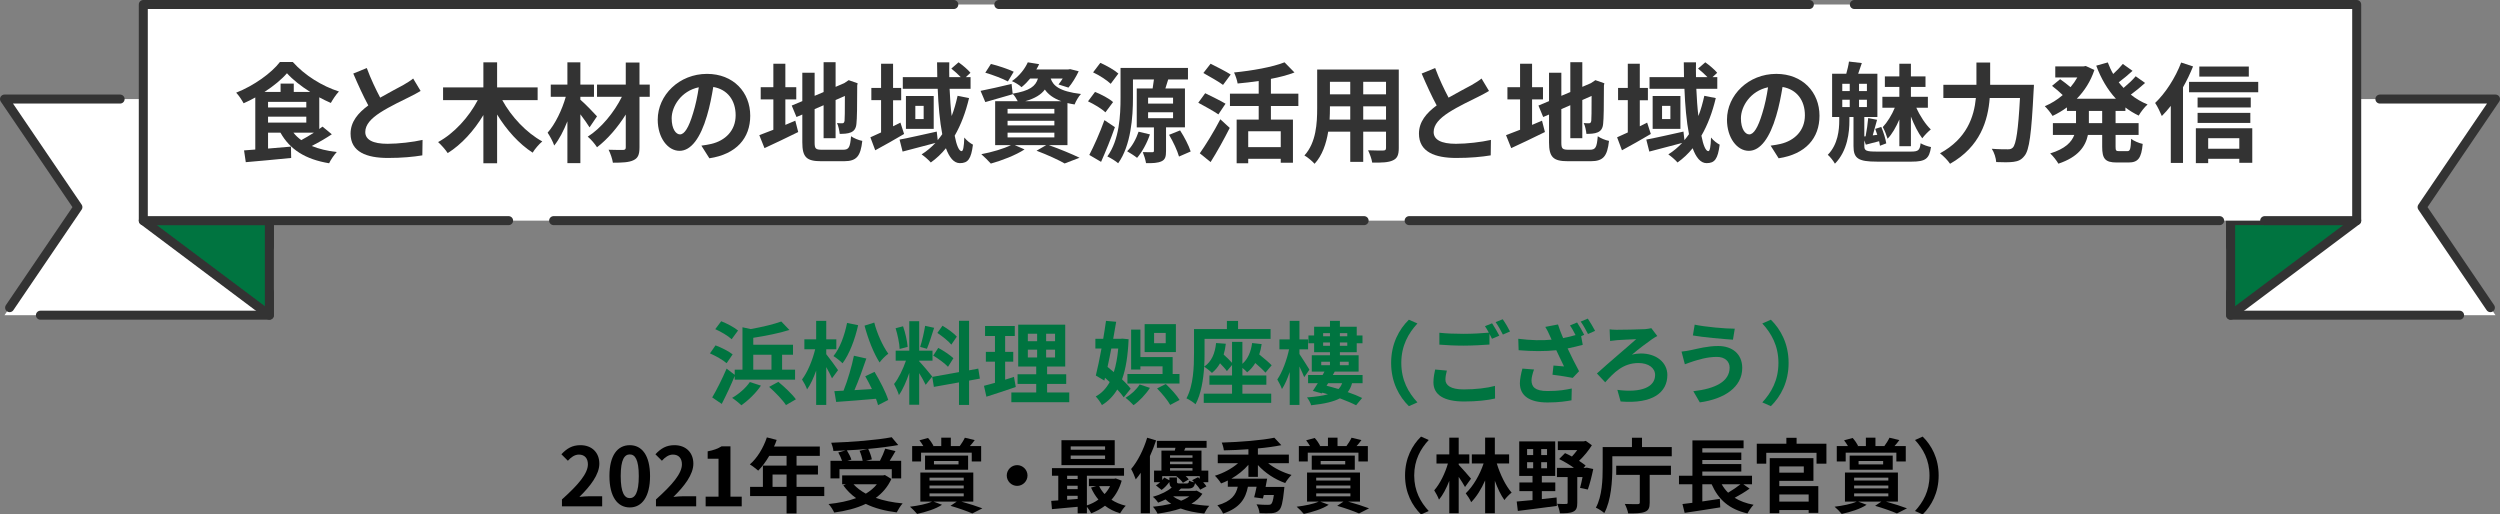
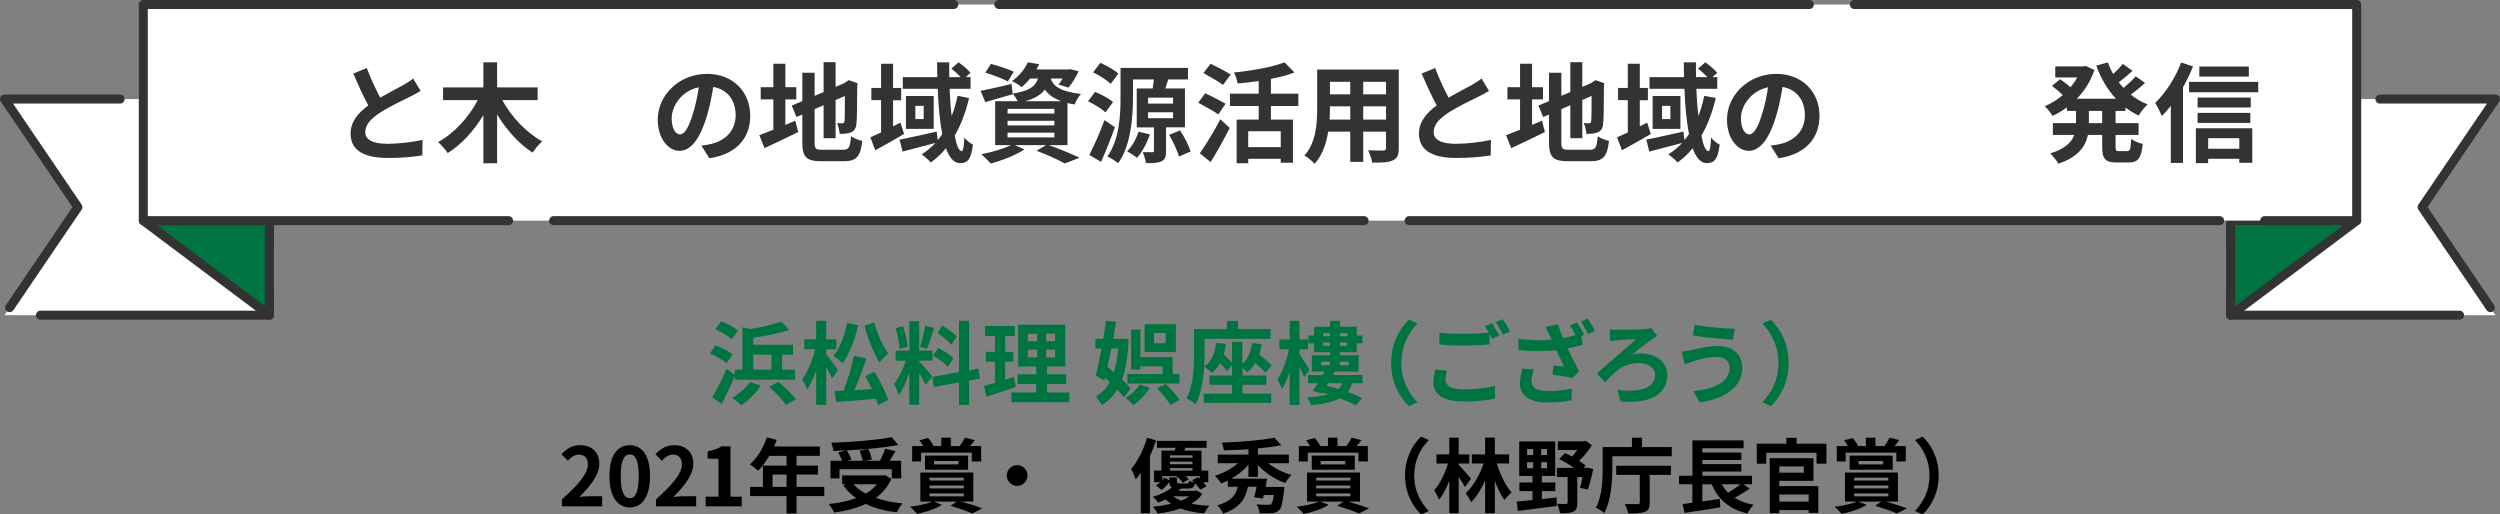
<svg xmlns="http://www.w3.org/2000/svg" id="_レイヤー_2" viewBox="0 0 555.213 114.244">
  <rect x="0" y="0" width="555.213" height="114.244" fill="#808080" stroke="none" />
  <defs>
    <style>.cls-1{stroke-dasharray:0 0 180 10;}.cls-1,.cls-2,.cls-3{stroke:#333;stroke-linecap:round;stroke-linejoin:round;stroke-width:2px;}.cls-1,.cls-3{fill:#fff;}.cls-2,.cls-4{fill:#007440;}.cls-3{stroke-dasharray:0 0 56 10;}.cls-5,.cls-6,.cls-4{stroke-width:0px;}.cls-6{fill:#333;}</style>
  </defs>
  <g id="_特集">
    <path class="cls-4" d="m161.369,80.662c-.78-.7-2.42-1.62-3.7-2.181l1.24-1.78c1.3.48,2.96,1.32,3.801,2.001l-1.341,1.96Zm1.801,2.841c-.86,2.08-1.9,4.301-2.881,6.201l-2.12-1.44c.92-1.54,2.2-4.061,3.2-6.401l1.801,1.38v-1.14h1.72v-9.422l1.821.4c2.5-.44,5.101-1.06,6.801-1.68l1.801,1.88c-2.341.74-5.302,1.32-8.021,1.74v1.54h8.821v2.22h-2.42v3.321h2.88v2.22h-13.402v-.82Zm-.681-8.162c-.74-.72-2.36-1.681-3.641-2.24l1.32-1.761c1.24.48,2.9,1.36,3.741,2.061l-1.421,1.94Zm6.502,10.302c-1.101,1.64-2.861,3.341-4.361,4.361-.46-.48-1.44-1.26-2.04-1.64,1.52-.86,3.061-2.221,3.94-3.521l2.461.8Zm-1.7-3.541h4.04v-3.321h-4.04v3.321Zm5.561,2.7c1.341,1.101,3.081,2.721,3.901,3.881l-2.201,1.28c-.7-1.1-2.38-2.841-3.74-4.041l2.04-1.12Z" />
    <path class="cls-4" d="m184.778,84.022c-.28-.64-.78-1.6-1.28-2.5v8.401h-2.24v-7.622c-.58,1.64-1.261,3.141-2.021,4.181-.221-.68-.74-1.621-1.12-2.201,1.22-1.6,2.36-4.341,2.92-6.721h-2.4v-2.201h2.621v-4.101h2.24v4.101h2.24v2.201h-2.24v1.1c.58.7,2.261,2.981,2.62,3.541l-1.34,1.82Zm5.801-11.802c-.72,3.221-1.96,6.441-3.46,8.462-.421-.44-1.44-1.26-2.021-1.601,1.42-1.74,2.46-4.54,3.021-7.361l2.46.5Zm3.642,10.362c1.18,1.98,2.521,4.54,3.04,6.241l-2.261,1.16c-.1-.42-.26-.9-.46-1.42-3.16.28-6.441.54-8.842.7l-.399-2.4c.6-.02,1.28-.06,2.04-.1.9-2.22,1.82-5.381,2.301-7.761l2.761.62c-.78,2.32-1.741,4.961-2.641,7.021,1.24-.08,2.561-.16,3.881-.24-.461-.981-.981-1.96-1.48-2.841l2.061-.98Zm-.06-10.942c.62,2.44,1.9,5.241,3.121,6.921-.62.42-1.48,1.3-1.94,1.94-1.32-2.041-2.581-5.261-3.341-8.182l2.16-.68Z" />
    <path class="cls-4" d="m205.576,85.463c-.301-.64-.86-1.68-1.44-2.601v7.021h-2.2v-7.061c-.641,1.86-1.44,3.721-2.301,4.921-.2-.72-.721-1.8-1.08-2.46,1-1.221,2.021-3.361,2.641-5.182h-2.281v-2.22h3.022v-6.542h2.2v6.542h2.96v2.22h-2.96v.141c.58.58,2.481,2.82,2.9,3.38l-1.46,1.84Zm-5.781-7.962c-.04-1.22-.44-3.16-.9-4.601l1.66-.44c.52,1.44.92,3.341,1.02,4.581l-1.78.46Zm7.661-4.701c-.519,1.6-1.1,3.501-1.601,4.661l-1.5-.42c.42-1.26.88-3.28,1.101-4.681l2,.44Zm7.762,11.723v5.401h-2.24v-5.001l-5.581,1-.36-2.22,5.941-1.06v-11.402h2.24v11.002l2.041-.38.359,2.221-2.4.44Zm-6.842-7.262c1.161.62,2.641,1.6,3.361,2.3l-1.2,1.9c-.66-.72-2.121-1.8-3.281-2.481l1.12-1.72Zm2.901-.72c-.62-.78-2.001-1.86-3.101-2.601l1.14-1.6c1.12.66,2.541,1.68,3.181,2.42l-1.22,1.78Z" />
    <path class="cls-4" d="m225.587,85.943c-2.201.78-4.602,1.54-6.521,2.16l-.54-2.42c.7-.18,1.52-.4,2.44-.66v-4.701h-2.021v-2.181h2.021v-3.521h-2.201v-2.22h6.602v2.22h-2.141v3.521h1.801v2.181h-1.801v4c.66-.2,1.32-.4,1.961-.62l.4,2.241Zm11.882,1.22v2.161h-12.862v-2.161h5.521v-1.9h-4.142v-2.14h4.142v-1.72h-4.001v-9.302h10.441v9.302h-4.021v1.72h4.241v2.14h-4.241v1.9h4.921Zm-9.202-11.382h2.061v-1.661h-2.061v1.661Zm0,3.601h2.061v-1.721h-2.061v1.721Zm6.042-5.261h-1.98v1.661h1.98v-1.661Zm0,3.541h-1.98v1.721h1.98v-1.721Z" />
    <path class="cls-4" d="m249.566,88.244c-.34-.52-.86-1.121-1.44-1.741-.88,1.461-2,2.601-3.4,3.461-.32-.6-.92-1.46-1.381-1.92,1.28-.68,2.321-1.76,3.101-3.201-.34-.32-.68-.64-1.04-.94l-.14.621-1.9-1.121c.4-1.6.84-3.761,1.26-6.001h-1.36v-2.161h1.741c.239-1.38.44-2.741.62-3.981l2.26.2c-.2,1.2-.42,2.481-.66,3.781h1.641l.4-.04,1.38.14c-.16,3.681-.62,6.602-1.46,8.902.78.74,1.46,1.46,1.92,2.081l-1.54,1.92Zm-2.761-10.842c-.26,1.4-.56,2.78-.84,4.081.46.36.92.76,1.4,1.16.479-1.5.8-3.261.98-5.241h-1.54Zm8.582,8.742c-.92,1.42-2.36,2.941-3.641,3.841-.38-.42-1.261-1.26-1.78-1.64,1.22-.72,2.44-1.841,3.141-2.961l2.28.76Zm-2.12-4.081h-2.061v-8.862h2.061v6.102h7.161v3.761h1.52v2.12h-11.562v-2.12h7.802v-1.7h-4.921v.7Zm7.881-3.881h-6.941v-6.201h6.941v6.201Zm-2.26-4.241h-2.581v2.28h2.581v-2.28Zm.019,11.343c1.101,1.04,2.461,2.521,3.061,3.541l-2.08,1.1c-.54-1-1.841-2.561-2.921-3.661l1.94-.98Z" />
    <path class="cls-4" d="m275.915,87.423h6.401v2.041h-14.982v-2.041h6.281v-1.98h-5.021v-2.061h5.021v-2.321l-1.141,1.36c-.32-.48-.92-1.12-1.52-1.74-.479.84-1.08,1.56-1.8,2.14-.36-.38-1.24-1.08-1.721-1.4-.18,2.841-.68,6.082-1.92,8.362-.421-.4-1.461-1.081-2.021-1.32,1.56-2.861,1.68-7.042,1.68-9.962v-5.421h7.302v-1.8h2.481v1.8h7.222v2.181h-14.663v3.261c0,.86-.019,1.84-.08,2.9,1.641-1.1,2.4-2.92,2.641-5.241l2.16.16c-.1.86-.26,1.681-.479,2.401.68.62,1.4,1.3,1.86,1.84v-4.661h2.3v4.881c1.221-1.08,1.901-2.68,2.161-4.621l2.12.24c-.12.82-.3,1.601-.54,2.301,1.02.82,2.141,1.76,2.761,2.4l-1.381,1.641c-.5-.58-1.38-1.381-2.26-2.141-.48.8-1.08,1.5-1.801,2.061-.22-.26-.64-.641-1.06-.981v1.681h5.321v2.061h-5.321v1.98Z" />
    <path class="cls-4" d="m289.647,83.763c-.22-.58-.64-1.5-1.06-2.36v8.521h-2.161v-7.302c-.5,1.48-1.08,2.821-1.72,3.781-.221-.64-.7-1.56-1.04-2.121,1.1-1.581,2.12-4.341,2.62-6.702h-2.141v-2.2h2.28v-4.121h2.161v4.121h1.92v2.2h-1.92v1.04c.56.8,1.9,2.96,2.221,3.481l-1.161,1.66Zm10.623,1.34c-.2.76-.5,1.4-.961,1.98,1.24.42,2.361.88,3.201,1.3l-1.341,1.62c-.88-.46-2.18-1-3.601-1.54-1.38.74-3.4,1.22-6.381,1.54-.12-.5-.58-1.3-.921-1.74,2.021-.16,3.541-.38,4.661-.7-.42-.12-.86-.24-1.26-.36l-.101.16-2-.54c.32-.48.7-1.08,1.101-1.72h-2.161v-1.821h3.221c.141-.26.301-.519.42-.76h-2.82v-3.621h4.041v-.68h-3.521v-1.98h-1.261v-1.74h1.261v-1.94h3.521v-1.301h2.2v1.301h3.741v1.94h1.28v1.74h-1.28v1.98h-3.741v.68h4.161v3.621h-5.301l-.421.76h6.602v1.821h-2.34Zm-6.842-4.001h1.94v-.76h-1.94v.76Zm.42-7.122v.7h1.52v-.7h-1.52Zm1.52,2.821v-.74h-1.52v.74h1.52Zm-.76,8.862c.84.22,1.74.46,2.641.74.38-.38.64-.8.819-1.3h-3.101l-.359.56Zm2.96-11.683v.7h1.641v-.7h-1.641Zm1.641,2.821v-.74h-1.641v.74h1.641Zm-1.641,3.541v.76h1.961v-.76h-1.961Z" />
    <path class="cls-4" d="m308.949,80.602c0-4.281,1.78-7.482,3.941-9.602l1.9.84c-2.001,2.161-3.581,4.921-3.581,8.762s1.58,6.601,3.581,8.762l-1.9.84c-2.161-2.121-3.941-5.321-3.941-9.602Z" />
    <path class="cls-4" d="m321.328,82.302c-.181.72-.32,1.34-.32,2.001,0,1.26,1.18,2.181,4.041,2.181,2.681,0,5.201-.3,6.961-.78l.021,2.801c-1.721.4-4.102.66-6.882.66-4.541,0-6.802-1.52-6.802-4.241,0-1.14.221-2.101.381-2.86l2.601.24Zm10.042-10.502c.5.74,1.22,2.001,1.601,2.741l-1.621.7c-.16-.32-.359-.7-.56-1.1v2.38c-1.381.1-3.841.24-5.722.24-2.08,0-3.801-.1-5.401-.22v-2.641c1.461.16,3.301.24,5.382.24,1.9,0,4.08-.12,5.601-.26-.279-.52-.58-1.04-.86-1.44l1.581-.641Zm2.36-.9c.54.74,1.28,2.021,1.62,2.721l-1.58.68c-.42-.84-1.06-2.001-1.62-2.761l1.58-.64Z" />
    <path class="cls-4" d="m350.247,71.62c.5.74,1.221,2.001,1.581,2.74l-.681.3.36,1.92c-1.02.28-2.181.56-3.361.8.74,1.6,1.681,3.481,2.541,5.061l-1.4,1.48c-1.06-.22-3.021-.52-4.501-.7l.22-2.041c.681.06,1.741.16,2.341.2-.46-1-1.16-2.36-1.721-3.601-2.44.26-5.221.26-8.361,0l-.08-2.541c2.841.36,5.301.4,7.401.2l-.42-.94c-.36-.801-.54-1.2-.981-1.9l2.821-.54c.319,1.04.7,1.98,1.14,3.021.96-.18,1.881-.4,2.761-.66-.36-.721-.82-1.56-1.24-2.141l1.58-.66Zm-9.562,10.442c-.261.66-.56,1.8-.56,2.38,0,1.44.74,2.4,3.541,2.4,2.761,0,3.961-.28,5.401-.56l-.06,2.621c-1.1.2-2.74.48-5.341.48-3.981,0-6.121-1.5-6.121-4.261,0-.88.24-2.121.56-3.261l2.581.2Zm11.942-11.303c.52.76,1.26,2.021,1.62,2.721l-1.58.7c-.42-.84-1.06-2.001-1.62-2.761l1.58-.66Z" />
    <path class="cls-4" d="m359.013,73.24c1.04,0,4.981-.06,6.301-.14.44-.04,1.04-.12,1.421-.22l1.32,1.74c-.381.2-.82.48-1.101.66-1.141.82-3.041,2.201-4.541,3.501.641-.2,1.46-.28,2-.28,3.461,0,5.882,2.021,5.882,4.781,0,3.841-3.201,6.462-10.382,5.882l-.721-2.581c5.321.7,8.382-.62,8.382-3.301,0-1.56-1.46-2.66-3.701-2.66-3.44,0-5.501,2.181-7.381,4.281l-1.841-1.96c2.421-2.221,7.162-6.201,8.722-7.622-1.06.02-3.28.18-4.24.22-.501.04-1.141.12-1.56.18l-.101-2.58c.341.04.86.1,1.541.1Z" />
    <path class="cls-4" d="m381.264,79.262c-2.181,0-4.141.66-5.161.96-.58.18-1.34.48-1.92.681l-.74-2.821c.66-.06,1.52-.2,2.16-.34,1.46-.32,3.681-.9,5.981-.9,3.141,0,5.341,1.78,5.341,4.881,0,4.241-3.921,6.881-9.422,7.642l-1.44-2.481c4.921-.56,8.062-2.161,8.062-5.261,0-1.3-1-2.38-2.86-2.36Zm4.001-6.261l-.4,2.44c-2.32-.16-6.621-.54-8.901-.94l.399-2.401c2.301.5,6.802.9,8.902.9Z" />
    <path class="cls-4" d="m397.223,80.602c0,4.281-1.78,7.481-3.94,9.602l-1.9-.84c2-2.161,3.58-4.921,3.58-8.762s-1.58-6.602-3.58-8.762l1.9-.84c2.16,2.12,3.94,5.321,3.94,9.602Z" />
    <path class="cls-5" d="m124.802,110.913c3.619-3.241,5.762-5.744,5.762-7.796,0-1.351-.738-2.161-1.999-2.161-.972,0-1.782.63-2.448,1.368l-1.44-1.44c1.224-1.296,2.412-2.017,4.231-2.017,2.521,0,4.195,1.621,4.195,4.106,0,2.413-1.999,5.005-4.43,7.382.666-.072,1.549-.144,2.16-.144h2.899v2.232h-8.931v-1.53Z" />
    <path class="cls-5" d="m135.346,105.728c0-4.609,1.801-6.86,4.519-6.86,2.701,0,4.501,2.269,4.501,6.86s-1.8,6.968-4.501,6.968c-2.719,0-4.519-2.377-4.519-6.968Zm6.519,0c0-3.728-.864-4.808-1.999-4.808-1.152,0-2.017,1.08-2.017,4.808,0,3.745.864,4.897,2.017,4.897,1.135,0,1.999-1.152,1.999-4.897Z" />
    <path class="cls-5" d="m145.683,110.913c3.619-3.241,5.762-5.744,5.762-7.796,0-1.351-.738-2.161-1.999-2.161-.972,0-1.782.63-2.448,1.368l-1.44-1.44c1.224-1.296,2.412-2.017,4.231-2.017,2.521,0,4.195,1.621,4.195,4.106,0,2.413-1.999,5.005-4.43,7.382.666-.072,1.549-.144,2.16-.144h2.899v2.232h-8.931v-1.53Z" />
    <path class="cls-5" d="m156.712,110.301h2.862v-8.427h-2.412v-1.638c1.332-.252,2.25-.594,3.097-1.117h1.963v11.182h2.503v2.143h-8.013v-2.143Z" />
    <path class="cls-5" d="m183.057,110.175h-6.157v3.853h-2.215v-3.853h-8.102v-2.053h2.845v-4.717h5.258v-2.161h-3.853c-.738,1.278-1.603,2.431-2.448,3.277-.415-.36-1.333-1.081-1.855-1.386,1.62-1.369,3.007-3.673,3.78-5.996l2.179.558c-.162.504-.359.991-.594,1.477h10.173v2.071h-5.167v2.161h4.753v1.98h-4.753v2.737h6.157v2.053Zm-8.372-2.053v-2.737h-3.115v2.737h3.115Z" />
    <path class="cls-5" d="m197.96,106.376c-.81,1.765-1.999,3.133-3.457,4.195,1.728.612,3.745,1.026,5.96,1.224-.45.486-1.026,1.423-1.315,1.999-2.611-.324-4.934-.936-6.878-1.891-2.071.99-4.466,1.585-7.004,1.926-.217-.504-.81-1.458-1.261-1.89,2.251-.234,4.339-.648,6.122-1.315-1.099-.774-2.053-1.728-2.845-2.827l.594-.252h-.847v-1.962h9.093l.397-.09,1.44.882Zm-11.523-.126h-1.999v-3.907h2.575c-.18-.558-.522-1.278-.847-1.855l1.603-.45c-.9.054-1.818.09-2.683.108-.036-.54-.288-1.35-.486-1.818,4.735-.162,10.155-.594,13.433-1.225l1.44,1.728c-1.944.36-4.268.648-6.662.864.36.721.702,1.675.81,2.323l-1.333.324h3.133c.433-.828.9-1.891,1.171-2.701l2.286.54c-.414.756-.882,1.495-1.296,2.161h2.557v3.907h-2.089v-2.053h-11.613v2.053Zm6.248-6.554c-1.513.144-3.079.252-4.609.324.414.666.828,1.477,1.008,2.053l-.935.27h3.438c-.108-.63-.378-1.53-.685-2.232l1.783-.415Zm-3.133,7.851c.738.81,1.656,1.495,2.736,2.089.954-.576,1.801-1.261,2.449-2.089h-5.186Z" />
    <path class="cls-5" d="m213.506,111.399c1.692.468,3.528,1.062,4.663,1.495l-2.232,1.134c-1.081-.468-2.972-1.152-4.844-1.692l1.387-.936h-5.15l1.873.702c-1.368.936-3.655,1.621-5.527,2.035-.36-.45-1.135-1.242-1.585-1.603,1.782-.216,3.781-.612,4.897-1.134h-2.593v-6.464h11.758v6.464h-2.647Zm-8.949-8.913h-1.98v-3.421h2.484c-.252-.432-.576-.9-.864-1.278l1.909-.522c.468.522.954,1.243,1.206,1.728l-.216.072h1.944v-1.873h2.125v1.873h1.98c.396-.54.882-1.296,1.134-1.855l2.197.522c-.36.504-.738.955-1.081,1.333h2.503v3.421h-2.088v-1.962h-11.254v1.962Zm.883,1.836v-3.133h9.56v3.133h-9.56Zm.99,2.395h7.598v-.63h-7.598v.63Zm0,1.747h7.598v-.63h-7.598v.63Zm0,1.764h7.598v-.648h-7.598v.648Zm.99-7.094h5.455v-.756h-5.455v.756Z" />
    <path class="cls-5" d="m225.889,103.297c1.26,0,2.305,1.044,2.305,2.305s-1.045,2.305-2.305,2.305c-1.261,0-2.305-1.044-2.305-2.305s1.044-2.305,2.305-2.305Z" />
-     <path class="cls-5" d="m249.111,106.754c-.486,1.692-1.26,3.097-2.269,4.231.9.594,1.98,1.044,3.169,1.333-.414.396-.972,1.17-1.26,1.674-1.279-.378-2.396-.936-3.35-1.674-.918.702-1.944,1.26-3.061,1.674-.198-.414-.595-1.008-.954-1.44v1.458h-2.053v-1.458c-2.071.198-4.123.378-5.708.522l-.162-1.837c.469-.036,1.009-.054,1.566-.108v-5.474h-1.404v-1.692h16.007v1.692h-8.246v6.59c.918-.306,1.8-.738,2.557-1.296-.648-.774-1.207-1.674-1.639-2.665l1.188-.324h-1.656v-1.639h5.6l.359-.072,1.315.504Zm-1.548-3.457h-11.83v-5.528h11.83v5.528Zm-10.569,2.358v.72h2.341v-.72h-2.341Zm0,2.971h2.341v-.756h-2.341v.756Zm0,2.359c.756-.054,1.549-.108,2.341-.18v-.702h-2.341v.882Zm8.427-11.848h-7.635v.738h7.635v-.738Zm0,2.035h-7.635v.756h7.635v-.756Zm-1.315,6.788c.306.648.72,1.242,1.206,1.765.486-.522.9-1.116,1.225-1.765h-2.431Z" />
    <path class="cls-5" d="m256.75,97.805c-.378,1.152-.847,2.34-1.368,3.493v12.694h-2.035v-9.002c-.36.54-.738,1.044-1.116,1.477-.162-.504-.685-1.747-1.026-2.305,1.44-1.675,2.772-4.304,3.565-6.95l1.98.594Zm10.281,11.865c-.559.846-1.369,1.585-2.431,2.197,1.206.234,2.538.396,3.961.468-.397.432-.864,1.188-1.116,1.71-1.963-.198-3.728-.54-5.24-1.116-1.458.504-3.187.882-5.131,1.152-.198-.468-.648-1.135-1.026-1.549,1.513-.144,2.862-.378,4.051-.648-.45-.288-.864-.612-1.242-.972-.504.252-1.062.486-1.656.72-.252-.415-.792-1.026-1.171-1.296,1.873-.54,3.295-1.278,4.195-2.071-.378-.216-.504-.594-.521-1.224-.469.63-1.062,1.296-1.728,1.764l-1.261-1.008c.324-.18.648-.432.936-.702h-1.351v-2.575h1.639v-4.447h2.971c.054-.198.09-.414.144-.63h-4.123v-1.53h11.037v1.53h-4.699l-.288.63h3.853v4.447h1.513v2.575h-1.135c.288.324.559.648.721.918l-1.387.738c-.234-.415-.685-.955-1.152-1.458-.162.918-.576,1.206-1.603,1.206h-1.513c-.162.18-.342.36-.54.522h3.655l.36-.072,1.278.72Zm-5.654-3.637v.9c0,.378.108.432.595.432h1.584c.36,0,.45-.108.522-.612.27.144.756.306,1.17.378-.162-.162-.342-.342-.504-.486l1.315-.666c.126.108.252.216.378.342v-.576h-3.114c.288.252.521.504.684.721l-1.296.756c-.288-.45-.919-1.044-1.495-1.477h-3.097v.864c.162-.18.324-.378.45-.558l1.135.612v-.63h1.674Zm-1.53-4.915v.54h4.987v-.54h-4.987Zm4.987,1.404h-4.987v.576h4.987v-.576Zm-4.987,1.998h4.987v-.558h-4.987v.558Zm.685,5.707c.486.378,1.098.702,1.782.973.738-.288,1.332-.612,1.818-.973h-3.601Z" />
    <path class="cls-5" d="m281.627,102.864c1.404,1.135,3.295,2.071,5.203,2.611-.45.432-1.098,1.243-1.404,1.801-2.269-.792-4.483-2.251-6.067-3.997v2.628h-2.106v-2.683c-1.026,1.206-2.359,2.251-3.781,3.079h7.94c-.108.594-.234,1.224-.343,1.836h4.178s-.054.558-.09.828c-.271,2.593-.559,3.835-1.099,4.339-.468.468-.954.612-1.675.666-.576.036-1.584.054-2.664,0-.036-.594-.307-1.422-.667-1.962.973.09,2.035.108,2.485.108.324,0,.558-.018.756-.162.252-.216.45-.828.612-2.017h-2.232c-.072.288-.144.54-.198.774l-1.944-.27c.18-.648.378-1.495.54-2.341h-1.927c-.504,2.575-1.728,4.7-5.51,5.96-.234-.558-.81-1.422-1.278-1.836,3.151-.882,4.123-2.359,4.537-4.123h-2.214v-1.386c-.486.252-.991.468-1.495.648-.306-.522-.918-1.278-1.368-1.71,1.891-.576,3.763-1.585,5.149-2.791h-4.519v-1.908h6.807v-1.188c-1.855.144-3.728.216-5.456.252-.036-.486-.27-1.296-.468-1.728,4.123-.126,8.876-.504,11.685-1.08l1.548,1.656c-1.53.306-3.312.558-5.203.72v1.369h6.878v1.908h-4.609Z" />
    <path class="cls-5" d="m299.386,111.399c1.692.468,3.528,1.062,4.663,1.495l-2.232,1.134c-1.081-.468-2.972-1.152-4.844-1.692l1.387-.936h-5.149l1.872.702c-1.368.936-3.655,1.621-5.527,2.035-.36-.45-1.135-1.242-1.585-1.603,1.783-.216,3.781-.612,4.897-1.134h-2.593v-6.464h11.758v6.464h-2.647Zm-8.949-8.913h-1.98v-3.421h2.484c-.252-.432-.576-.9-.864-1.278l1.909-.522c.468.522.954,1.243,1.206,1.728l-.216.072h1.944v-1.873h2.125v1.873h1.98c.396-.54.882-1.296,1.134-1.855l2.197.522c-.36.504-.738.955-1.08,1.333h2.502v3.421h-2.088v-1.962h-11.254v1.962Zm.883,1.836v-3.133h9.56v3.133h-9.56Zm.99,2.395h7.598v-.63h-7.598v.63Zm0,1.747h7.598v-.63h-7.598v.63Zm0,1.764h7.598v-.648h-7.598v.648Zm.99-7.094h5.455v-.756h-5.455v.756Z" />
    <path class="cls-5" d="m312.04,105.602c0-3.853,1.603-6.734,3.547-8.643l1.711.756c-1.801,1.945-3.224,4.43-3.224,7.887s1.423,5.941,3.224,7.886l-1.711.756c-1.944-1.909-3.547-4.79-3.547-8.643Z" />
    <path class="cls-5" d="m325.358,108.158c-.324-.594-.864-1.458-1.404-2.251v8.085h-2.089v-7.202c-.647,1.657-1.422,3.151-2.286,4.177-.216-.612-.702-1.512-1.062-2.07,1.261-1.423,2.431-3.799,3.043-5.96h-2.539v-2.017h2.845v-3.727h2.089v3.727h2.358v2.017h-2.358v.288c.54.54,2.323,2.575,2.737,3.079l-1.333,1.855Zm7.059-5.222c.756,2.467,1.98,4.97,3.295,6.464-.504.378-1.225,1.116-1.603,1.657-.792-1.081-1.513-2.611-2.125-4.286v7.22h-2.16v-7.292c-.847,1.926-1.927,3.655-3.097,4.825-.253-.612-.81-1.44-1.207-1.962,1.675-1.603,3.133-4.123,3.962-6.626h-2.611v-2.017h2.953v-3.727h2.16v3.727h3.169v2.017h-2.736Z" />
    <path class="cls-5" d="m342.421,110.841c1.08-.108,2.179-.234,3.276-.36l.055,1.873c-3.062.432-6.32.81-8.661,1.116l-.252-2.089c.973-.09,2.179-.18,3.511-.324v-1.981h-2.917v-1.926h2.917v-1.458h-2.952v-7.67h7.994v7.67h-2.971v1.458h2.988v1.926h-2.988v1.765Zm-3.277-9.777h1.351v-1.333h-1.351v1.333Zm0,2.935h1.351v-1.351h-1.351v1.351Zm4.43-4.268h-1.297v1.333h1.297v-1.333Zm0,2.917h-1.297v1.351h1.297v-1.351Zm10.263,1.513c-.324,1.602-.792,3.403-1.206,4.555l-1.728-.36c.18-.63.378-1.512.558-2.413h-1.17v5.744c0,1.026-.198,1.621-.9,1.945-.685.342-1.656.36-2.953.36-.072-.612-.36-1.512-.63-2.106.81.054,1.728.054,1.98.036.271,0,.36-.054.36-.288v-5.69h-2.377v-2.035h3.781c-.99-.72-2.215-1.44-3.295-1.962l1.315-1.315c.486.216,1.008.468,1.53.756.397-.432.828-.936,1.188-1.44h-4.321v-1.927h5.743l.469-.108,1.351.972c-.721,1.17-1.765,2.449-2.846,3.457.541.378,1.062.72,1.459,1.044l-.468.522h.414l.306-.054,1.44.306Z" />
    <path class="cls-5" d="m371.272,99.281v2.053h-13.198v2.539c0,2.863-.252,7.274-1.782,10.065-.414-.36-1.351-.991-1.873-1.188,1.404-2.575,1.513-6.302,1.513-8.877v-4.592h6.5v-2.07h2.232v2.07h6.608Zm-12.334,4.159h12.153v2.017h-4.717v6.176c0,1.17-.271,1.747-1.099,2.052-.828.324-2.034.342-3.673.342-.108-.612-.45-1.53-.757-2.106,1.152.054,2.503.036,2.863.036.342,0,.468-.09.468-.378v-6.122h-5.239v-2.017Z" />
    <path class="cls-5" d="m388.557,108.518c-1.026.738-2.232,1.458-3.313,2.035,1.152.72,2.539,1.242,4.195,1.548-.45.468-1.062,1.351-1.35,1.927-4.069-.936-6.465-3.079-7.959-6.482h-2.07v3.817c1.26-.18,2.593-.378,3.889-.576l.091,1.89c-2.755.45-5.727.9-7.905,1.225l-.485-1.962c.647-.072,1.386-.18,2.196-.271v-4.123h-2.971v-1.891h2.988v-7.85h11.362v1.747h-9.165v.954h8.66v1.656h-8.66v.9h8.66v1.657h-8.66v.936h11.037v1.891h-1.927l1.387.972Zm-6.194-.972c.397.702.864,1.315,1.423,1.873.954-.558,1.98-1.26,2.755-1.873h-4.178Z" />
    <path class="cls-5" d="m405.62,98.543v4.43h-2.196v-2.413h-11.164v2.413h-2.106v-4.43h6.572v-1.314h2.269v1.314h6.626Zm-10.461,9.417h8.66v5.942h-2.143v-.63h-6.518v.702h-2.125v-12.226h9.705v5.042h-7.58v1.17Zm0-4.375v1.386h5.438v-1.386h-5.438Zm0,6.229v1.585h6.518v-1.585h-6.518Z" />
    <path class="cls-5" d="m418.85,111.399c1.692.468,3.528,1.062,4.663,1.495l-2.232,1.134c-1.081-.468-2.972-1.152-4.844-1.692l1.387-.936h-5.15l1.873.702c-1.368.936-3.655,1.621-5.527,2.035-.36-.45-1.135-1.242-1.585-1.603,1.782-.216,3.781-.612,4.897-1.134h-2.593v-6.464h11.758v6.464h-2.647Zm-8.949-8.913h-1.98v-3.421h2.484c-.252-.432-.576-.9-.864-1.278l1.909-.522c.468.522.954,1.243,1.206,1.728l-.216.072h1.944v-1.873h2.125v1.873h1.98c.396-.54.882-1.296,1.134-1.855l2.197.522c-.36.504-.738.955-1.081,1.333h2.503v3.421h-2.088v-1.962h-11.254v1.962Zm.883,1.836v-3.133h9.56v3.133h-9.56Zm.99,2.395h7.598v-.63h-7.598v.63Zm0,1.747h7.598v-.63h-7.598v.63Zm0,1.764h7.598v-.648h-7.598v.648Zm.99-7.094h5.455v-.756h-5.455v.756Z" />
    <path class="cls-5" d="m430.547,105.602c0,3.853-1.603,6.734-3.547,8.643l-1.71-.756c1.8-1.945,3.223-4.429,3.223-7.886s-1.423-5.942-3.223-7.887l1.71-.756c1.944,1.908,3.547,4.789,3.547,8.643Z" />
    <polygon class="cls-3" points="1 22 17.301 46 1 70 59.825 70 59.825 22 1 22" />
    <polygon class="cls-2" points="31.825 49 59.825 70 59.825 49 31.825 49" />
    <polygon class="cls-3" points="554.213 22 537.912 46 554.213 70 495.388 70 495.388 22 554.213 22" />
    <polygon class="cls-2" points="523.388 49 495.388 70 495.388 49 523.388 49" />
    <rect class="cls-1" x="31.825" y="1" width="491.563" height="48" />
-     <path class="cls-6" d="m73.691,29.825c-1.368.912-2.977,1.848-4.465,2.592,1.584.648,3.433,1.104,5.568,1.344-.576.6-1.344,1.728-1.704,2.496-5.232-.864-8.688-3.024-10.801-6.793h-2.76v3.528l5.088-.432.048,2.52c-3.552.36-7.32.696-10.081.936l-.384-2.616c.744-.048,1.584-.12,2.496-.192v-11.569c-.84.48-1.728.912-2.592,1.296-.36-.672-1.08-1.776-1.656-2.352,3.937-1.56,7.825-4.344,9.721-6.817h2.856c2.688,3.001,6.505,5.353,10.249,6.553-.672.696-1.32,1.704-1.801,2.544-.84-.36-1.704-.792-2.567-1.248v7.032c.264-.168.504-.36.72-.528l2.064,1.704Zm-4.801-9.409c-2.04-1.272-3.912-2.76-5.16-4.152-1.177,1.368-2.952,2.832-4.993,4.152h3.577v-1.848h2.928v1.848h3.648Zm-9.36,3.456h8.496v-1.248h-8.496v1.248Zm0,3.36h8.496v-1.32h-8.496v1.32Zm5.64,2.232c.48.624,1.057,1.152,1.728,1.656.888-.48,1.897-1.056,2.809-1.656h-4.537Z" />
    <path class="cls-6" d="m93.411,20.2c-.72.432-1.488.84-2.352,1.272-1.488.744-4.465,2.136-6.625,3.528-1.992,1.296-3.312,2.664-3.312,4.32,0,1.704,1.656,2.616,4.944,2.616,2.448,0,5.665-.384,7.777-.864l-.048,3.432c-2.017.336-4.537.576-7.633.576-4.729,0-8.305-1.32-8.305-5.4,0-2.64,1.656-4.585,3.936-6.265-1.103-2.04-2.256-4.56-3.336-7.081l3-1.224c.912,2.472,2.017,4.752,2.977,6.577,1.944-1.128,4.009-2.184,5.137-2.808.888-.528,1.584-.936,2.184-1.44l1.656,2.76Z" />
    <path class="cls-6" d="m111.552,22.24c1.992,3.672,5.353,7.248,8.881,9.168-.696.576-1.681,1.704-2.137,2.497-3.024-1.944-5.784-5.017-7.896-8.473v10.825h-3.048v-10.705c-2.089,3.481-4.849,6.529-7.921,8.449-.48-.744-1.464-1.848-2.137-2.448,3.553-1.92,6.841-5.544,8.81-9.312h-7.705v-2.833h8.953v-5.568h3.048v5.568h9.001v2.833h-7.849Z" />
-     <path class="cls-6" d="m130.932,28.288c-.479-.768-1.248-1.872-2.04-2.904v10.849h-2.88v-9.289c-.84,2.088-1.824,4.032-2.929,5.377-.288-.888-.96-2.088-1.464-2.856,1.704-1.92,3.216-5.089,4.032-7.969h-3.336v-2.712h3.696v-4.944h2.88v4.944h3.024v2.712h-3.024v.648c.96.792,3.168,3.096,3.696,3.696l-1.656,2.448Zm13.369-6.793h-2.28v11.233c0,1.656-.359,2.4-1.344,2.856-.96.48-2.496.552-4.561.552-.12-.816-.552-2.088-.96-2.88,1.32.048,2.809.048,3.217.048.432-.024.6-.144.6-.576v-7.297c-1.776,2.856-4.08,5.521-6.385,7.273-.479-.744-1.32-1.752-2.064-2.353,2.977-1.872,5.857-5.377,7.585-8.856h-5.521v-2.712h6.385v-4.896h3.048v4.896h2.28v2.712Z" />
    <path class="cls-6" d="m155.767,32.345c.912-.12,1.584-.24,2.208-.384,3.049-.72,5.401-2.904,5.401-6.361,0-3.288-1.776-5.736-4.969-6.288-.336,2.016-.744,4.224-1.416,6.457-1.416,4.8-3.481,7.729-6.072,7.729-2.616,0-4.849-2.904-4.849-6.913,0-5.473,4.776-10.177,10.944-10.177,5.881,0,9.602,4.104,9.602,9.289,0,4.993-3.072,8.545-9.073,9.457l-1.776-2.808Zm-1.848-7.201c.552-1.752.983-3.792,1.272-5.76-3.936.816-6.024,4.272-6.024,6.889,0,2.4.96,3.576,1.849,3.576.984,0,1.944-1.488,2.904-4.705Z" />
    <path class="cls-6" d="m174.416,27.736c.744-.312,1.487-.624,2.208-.936l.647,2.521c-2.544,1.272-5.28,2.544-7.488,3.576l-1.152-2.88c.864-.312,1.921-.72,3.12-1.2v-6.745h-2.808v-2.712h2.808v-5.208h2.665v5.208h2.424v2.712h-2.424v5.665Zm12.816,5.521c1.32,0,1.56-.552,1.776-3,.601.432,1.704.888,2.496,1.032-.384,3.36-1.224,4.513-4.032,4.513h-5.112c-3.24,0-4.177-.888-4.177-4.2v-6.169l-1.296.552-1.056-2.544,2.352-.984v-6.312h2.736v5.136l1.992-.84v-6.625h2.664v5.472l1.897-.816.504-.336.504-.336,1.992.696-.096.48c0,4.561-.048,7.441-.168,8.425-.072,1.104-.504,1.68-1.224,1.992-.696.312-1.728.336-2.497.336-.071-.72-.288-1.8-.6-2.4.408.048.936.048,1.152.048.288,0,.432-.096.527-.528.049-.384.072-2.136.072-5.545l-2.064.912v8.473h-2.664v-7.321l-1.992.864v7.393c0,1.416.216,1.632,1.681,1.632h4.632Z" />
    <path class="cls-6" d="m200.786,29.752c-2.112,1.248-4.44,2.568-6.408,3.624l-1.08-2.88c.672-.288,1.488-.672,2.376-1.08v-7.176h-2.16v-2.712h2.16v-5.377h2.664v5.377h1.801v2.736h-1.801v5.784l1.632-.816.816,2.52Zm14.426-7.968c-.744,3.144-1.801,5.952-3.192,8.352.408,2.136.96,3.432,1.536,3.432.336,0,.527-.888.6-3.024.528.672,1.32,1.272,1.92,1.584-.407,3.192-1.103,4.104-2.904,4.104-1.344,0-2.352-1.272-3.096-3.312-.984,1.224-2.112,2.28-3.36,3.168-.384-.48-1.44-1.392-2.04-1.8,1.152-.72,2.16-1.584,3.072-2.544-2.544.672-5.232,1.393-7.297,1.92l-.672-2.664c2.088-.384,5.232-1.105,8.257-1.776l.216,1.896c.36-.432.696-.864,1.008-1.32-.552-2.856-.864-6.361-1.008-10.081h-7.753v-2.592h7.657c-.024-1.104-.049-2.184-.049-3.288h2.713c-.024,1.104-.024,2.184,0,3.288h2.544c-.6-.624-1.392-1.344-2.088-1.896l1.608-1.392c.935.672,2.088,1.632,2.64,2.328l-1.032.96h1.057v2.592h-4.656c.096,2.184.239,4.225.456,6.049.552-1.393.96-2.88,1.319-4.489l2.545.504Zm-7.849-.456v7.296h-6.169v-7.296h6.169Zm-2.232,2.184h-1.849v2.928h1.849v-2.928Z" />
    <path class="cls-6" d="m232.911,32.225c2.448.864,5.208,2.016,6.841,2.808l-3.312,1.272c-1.368-.792-3.816-1.92-6.241-2.832l2.16-1.248h-7.008l2.184.96c-1.992,1.296-5.064,2.472-7.488,3.144-.504-.552-1.513-1.584-2.112-2.088,2.328-.432,4.944-1.2,6.601-2.016h-3.528v-9.745h5.017c-.288-.576-.744-1.272-1.128-1.656l.023.096c-2.063.6-4.296,1.248-6.097,1.752l-1.056-2.496c1.776-.336,4.345-.936,6.889-1.536l.24,2.16c3.816-.624,5.088-1.656,5.616-3.36h-1.728c-.552.672-1.176,1.32-1.92,1.92-.504-.504-1.488-1.08-2.136-1.344,1.728-1.2,2.904-2.784,3.528-4.176l2.519.408c-.191.408-.384.792-.624,1.176h7.081l.432-.072,1.897.48c-.624,1.296-1.488,2.736-2.28,3.624l-2.208-.696c.288-.36.624-.816.935-1.32h-2.664c.528,1.56,1.872,2.856,6.721,3.433-.528.528-1.152,1.632-1.416,2.328-.576-.096-1.105-.192-1.584-.312v9.337h-4.152Zm-9.073-14.137c-1.103-.6-3.36-1.464-5.017-1.944l1.248-1.944c1.585.384,3.865,1.152,5.064,1.728l-1.296,2.161Zm-.071,7.128h10.393v-1.032h-10.393v1.032Zm0,2.64h10.393v-1.032h-10.393v1.032Zm0,2.664h10.393v-1.056h-10.393v1.056Zm11.952-8.04c-1.848-.672-2.952-1.56-3.672-2.592-.84,1.128-2.185,1.968-4.368,2.592h8.04Z" />
    <path class="cls-6" d="m245.493,24.952c-.792-.792-2.496-1.8-3.864-2.448l1.56-2.088c1.393.552,3.144,1.464,4.009,2.256l-1.704,2.28Zm2.112,3.289c-.889,2.568-2.017,5.328-3.072,7.705l-2.616-1.536c.984-1.872,2.353-4.92,3.36-7.729l2.328,1.56Zm-.936-9.625c-.815-.792-2.519-1.896-3.912-2.544l1.608-2.112c1.368.6,3.12,1.584,4.008,2.376l-1.704,2.28Zm12.289,9.673v5.256c0,1.224-.168,1.896-1.008,2.28-.84.384-1.944.432-3.433.408-.12-.744-.432-1.752-.72-2.448.816.024,1.8.024,2.088.024s.385-.072.385-.336v-5.185h-3.816v-8.641h3.528c.096-.648.216-1.368.288-1.992h-4.657v4.056c0,4.225-.432,10.585-3.288,14.545-.504-.456-1.704-1.2-2.4-1.512,2.688-3.72,2.929-9.145,2.929-13.033v-6.625h14.977v2.568h-4.393c-.24.696-.433,1.368-.624,1.992h4.345v8.641h-4.201Zm-3.576,1.56c-.647,1.944-1.752,3.937-2.856,5.208-.527-.432-1.584-1.104-2.208-1.464,1.105-1.056,2.017-2.76,2.544-4.344l2.521.6Zm-.408-6.84h5.545v-1.32h-5.545v1.32Zm0,3.24h5.545v-1.32h-5.545v1.32Zm7.104,2.712c.936,1.44,1.944,3.384,2.353,4.681l-2.592,1.128c-.36-1.296-1.297-3.312-2.208-4.824l2.447-.984Z" />
    <path class="cls-6" d="m270.584,25.408c-.983-.696-3.048-1.824-4.464-2.592l1.536-2.112c1.32.648,3.456,1.68,4.513,2.328l-1.585,2.376Zm-4.128,8.641c1.272-1.8,3.12-4.776,4.561-7.561l2.088,1.92c-1.272,2.52-2.784,5.256-4.248,7.585l-2.4-1.944Zm5.16-15.193c-.935-.72-2.976-1.848-4.368-2.641l1.608-2.064c1.344.672,3.433,1.728,4.464,2.4l-1.704,2.304Zm10.633,4.68v3.024h4.896v9.577h-2.712v-.864h-7.225v.984h-2.568v-9.697h4.896v-3.024h-6.385v-2.736h6.385v-2.808c-1.584.24-3.168.408-4.681.552-.096-.696-.479-1.8-.792-2.448,4.081-.408,8.569-1.2,11.209-2.256l2.209,2.256c-1.56.6-3.337,1.056-5.233,1.416v3.288h6.097v2.736h-6.097Zm2.185,5.617h-7.225v3.528h7.225v-3.528Z" />
    <path class="cls-6" d="m310.648,32.873c0,1.536-.336,2.304-1.296,2.736-.984.48-2.448.528-4.608.504-.097-.768-.553-1.992-.912-2.736,1.344.072,2.928.048,3.359.048.456,0,.625-.144.625-.576v-3.601h-5.064v6.697h-2.881v-6.697h-4.896c-.432,2.616-1.296,5.256-3.024,7.128-.456-.528-1.607-1.512-2.256-1.848,2.616-2.88,2.832-7.153,2.832-10.513v-8.569h18.122v17.426Zm-10.777-6.312v-2.953h-4.513v.432c0,.768-.023,1.632-.071,2.521h4.584Zm-4.513-8.401v2.784h4.513v-2.784h-4.513Zm12.458,0h-5.064v2.784h5.064v-2.784Zm0,8.401v-2.953h-5.064v2.953h5.064Z" />
    <path class="cls-6" d="m330.682,20.2c-.72.432-1.488.84-2.352,1.272-1.488.744-4.465,2.136-6.625,3.528-1.992,1.296-3.312,2.664-3.312,4.32,0,1.704,1.656,2.616,4.944,2.616,2.448,0,5.665-.384,7.777-.864l-.048,3.432c-2.017.336-4.537.576-7.633.576-4.729,0-8.305-1.32-8.305-5.4,0-2.64,1.656-4.585,3.936-6.265-1.103-2.04-2.256-4.56-3.336-7.081l3-1.224c.912,2.472,2.017,4.752,2.977,6.577,1.944-1.128,4.009-2.184,5.137-2.808.888-.528,1.584-.936,2.184-1.44l1.656,2.76Z" />
    <path class="cls-6" d="m340.25,27.736c.744-.312,1.487-.624,2.208-.936l.647,2.521c-2.544,1.272-5.28,2.544-7.488,3.576l-1.152-2.88c.864-.312,1.921-.72,3.12-1.2v-6.745h-2.808v-2.712h2.808v-5.208h2.665v5.208h2.424v2.712h-2.424v5.665Zm12.816,5.521c1.32,0,1.56-.552,1.776-3,.601.432,1.704.888,2.496,1.032-.384,3.36-1.224,4.513-4.032,4.513h-5.112c-3.24,0-4.177-.888-4.177-4.2v-6.169l-1.296.552-1.056-2.544,2.352-.984v-6.312h2.736v5.136l1.992-.84v-6.625h2.664v5.472l1.897-.816.504-.336.504-.336,1.992.696-.096.48c0,4.561-.048,7.441-.168,8.425-.072,1.104-.504,1.68-1.224,1.992-.696.312-1.728.336-2.497.336-.071-.72-.288-1.8-.6-2.4.408.048.936.048,1.152.048.288,0,.432-.096.527-.528.049-.384.072-2.136.072-5.545l-2.064.912v8.473h-2.664v-7.321l-1.992.864v7.393c0,1.416.217,1.632,1.681,1.632h4.632Z" />
    <path class="cls-6" d="m366.622,29.752c-2.112,1.248-4.44,2.568-6.408,3.624l-1.08-2.88c.672-.288,1.488-.672,2.376-1.08v-7.176h-2.16v-2.712h2.16v-5.377h2.664v5.377h1.801v2.736h-1.801v5.784l1.632-.816.816,2.52Zm14.426-7.968c-.744,3.144-1.801,5.952-3.192,8.352.408,2.136.96,3.432,1.536,3.432.336,0,.527-.888.6-3.024.528.672,1.32,1.272,1.92,1.584-.407,3.192-1.103,4.104-2.904,4.104-1.344,0-2.352-1.272-3.096-3.312-.984,1.224-2.112,2.28-3.36,3.168-.384-.48-1.44-1.392-2.04-1.8,1.152-.72,2.16-1.584,3.072-2.544-2.544.672-5.232,1.393-7.297,1.92l-.672-2.664c2.088-.384,5.232-1.105,8.257-1.776l.216,1.896c.36-.432.696-.864,1.008-1.32-.552-2.856-.864-6.361-1.008-10.081h-7.753v-2.592h7.657c-.024-1.104-.049-2.184-.049-3.288h2.713c-.024,1.104-.024,2.184,0,3.288h2.544c-.6-.624-1.392-1.344-2.088-1.896l1.608-1.392c.935.672,2.088,1.632,2.64,2.328l-1.032.96h1.057v2.592h-4.656c.096,2.184.239,4.225.456,6.049.552-1.393.96-2.88,1.319-4.489l2.545.504Zm-7.849-.456v7.296h-6.169v-7.296h6.169Zm-2.232,2.184h-1.849v2.928h1.849v-2.928Z" />
    <path class="cls-6" d="m393.233,32.345c.912-.12,1.584-.24,2.208-.384,3.049-.72,5.401-2.904,5.401-6.361,0-3.288-1.776-5.736-4.969-6.288-.336,2.016-.744,4.224-1.416,6.457-1.416,4.8-3.481,7.729-6.072,7.729-2.617,0-4.849-2.904-4.849-6.913,0-5.473,4.776-10.177,10.944-10.177,5.881,0,9.602,4.104,9.602,9.289,0,4.993-3.072,8.545-9.073,9.457l-1.776-2.808Zm-1.848-7.201c.552-1.752.983-3.792,1.272-5.76-3.936.816-6.024,4.272-6.024,6.889,0,2.4.96,3.576,1.849,3.576.984,0,1.944-1.488,2.904-4.705Z" />
-     <path class="cls-6" d="m424.382,33.665c1.656,0,1.969-.288,2.16-1.848.601.36,1.633.72,2.305.84-.384,2.592-1.2,3.24-4.297,3.24h-7.729c-4.104,0-5.185-.696-5.185-3.432v-6.481h-.912v.864c0,2.424-.384,6.648-3.216,9.504-.336-.6-1.056-1.536-1.584-1.968,2.28-2.329,2.544-5.593,2.544-7.633v-.768h-1.584v-9.601h3.144c.239-.864.504-1.92.6-2.712l2.856.336c-.288.864-.576,1.68-.816,2.376h4.272v9.601h-2.904v4.32l.288-.024c.24-1.224.48-2.88.576-4.056l1.968.384c-.336,1.128-.672,2.424-.96,3.457l1.009-.12c-.144-.456-.312-.912-.456-1.32l1.344-.432c.504,1.176.96,2.688,1.105,3.648l-1.393.528c-.048-.288-.12-.625-.192-1.008-1.056.288-1.992.528-2.952.768l-.336-.96v1.248c0,1.056.384,1.248,2.784,1.248h7.561Zm-15.241-13.441h1.656v-1.608h-1.656v1.608Zm0,3.553h1.656v-1.632h-1.656v1.632Zm5.473-5.161h-1.752v1.608h1.752v-1.608Zm0,3.528h-1.752v1.632h1.752v-1.632Zm7.201,4.393c-.721,1.656-1.608,3.264-2.616,4.272-.217-.744-.673-1.896-1.057-2.592.96-1.008,2.04-2.736,2.664-4.296h-2.76v-2.424h3.769v-2.184h-3.217v-2.353h3.217v-2.808h2.567v2.808h3.24v2.353h-3.24v2.184h3.769v2.424h-2.568c.816,1.848,2.064,3.72,3.217,4.824-.576.456-1.44,1.344-1.897,1.968-.888-1.152-1.8-2.977-2.521-4.825v6.577h-2.567v-5.928Z" />
-     <path class="cls-6" d="m451.705,18.831s-.024.984-.072,1.368c-.479,9.553-.96,13.153-2.016,14.401-.721.936-1.416,1.2-2.448,1.344-.889.12-2.377.12-3.841.048-.048-.864-.432-2.136-.983-2.952,1.512.12,2.928.12,3.552.12.504,0,.792-.072,1.128-.384.721-.744,1.2-3.888,1.584-11.017h-6.72c-.385,4.969-2.064,10.801-8.81,14.617-.456-.72-1.536-1.8-2.231-2.328,5.952-3.24,7.561-8.088,7.969-12.289h-7.225v-2.928h7.344v-4.944h3.049v4.944h9.721Z" />
    <path class="cls-6" d="m469.839,24.64v2.712h5.112v2.616h-5.112v2.592c0,.864.096,1.008.768,1.008h1.849c.624,0,.744-.48.84-2.736.6.48,1.752.96,2.568,1.128-.288,3.168-1.032,4.128-3.144,4.128h-2.616c-2.592,0-3.24-.84-3.24-3.504v-2.616h-3.168c-.528,2.52-2.112,4.896-6.553,6.384-.36-.648-1.225-1.752-1.824-2.28,3.312-1.008,4.752-2.497,5.353-4.104h-4.753v-2.616h5.137v-2.712h-2.016v-.792c-1.009.744-2.089,1.368-3.192,1.896-.385-.648-1.177-1.632-1.728-2.16,1.393-.576,2.761-1.416,3.984-2.472-.624-.624-1.584-1.44-2.376-2.04l1.8-1.488c.72.504,1.632,1.2,2.305,1.776.576-.672,1.08-1.392,1.512-2.16h-4.896v-2.448h6.265l.504-.096,1.92.888c-.84,2.52-2.208,4.656-3.912,6.385h8.688c-1.872-2.017-3.312-4.513-4.368-7.345l2.568-.72c.336.888.72,1.752,1.2,2.568.792-.72,1.584-1.56,2.136-2.232l2.16,1.536c-.983.888-2.088,1.824-3.072,2.544.337.432.696.84,1.08,1.248.961-.816,2.017-1.776,2.688-2.592l2.089,1.488c-.984.888-2.137,1.848-3.169,2.592,1.105.888,2.353,1.632,3.721,2.184-.672.576-1.536,1.704-1.969,2.472-1.056-.504-2.04-1.104-2.952-1.8v.768h-2.184Zm-2.977,0h-2.952v2.712h2.952v-2.712Z" />
    <path class="cls-6" d="m487.045,14.751c-.624,1.536-1.368,3.12-2.232,4.632v16.801h-2.712v-12.673c-.648.84-1.32,1.584-1.992,2.256-.265-.672-1.009-2.232-1.488-2.904,2.28-2.16,4.488-5.569,5.784-8.977l2.641.864Zm14.473,3.432v2.304h-15.361v-2.304h15.361Zm-13.849,10.297h12.528v7.681h-2.88v-.888h-6.912v.96h-2.736v-7.752Zm12.192-4.608h-11.809v-2.208h11.809v2.208Zm-11.809,1.2h11.713v2.232h-11.713v-2.232Zm11.377-8.065h-10.993v-2.232h10.993v2.232Zm-9.024,13.681v2.352h6.912v-2.352h-6.912Z" />
  </g>
</svg>